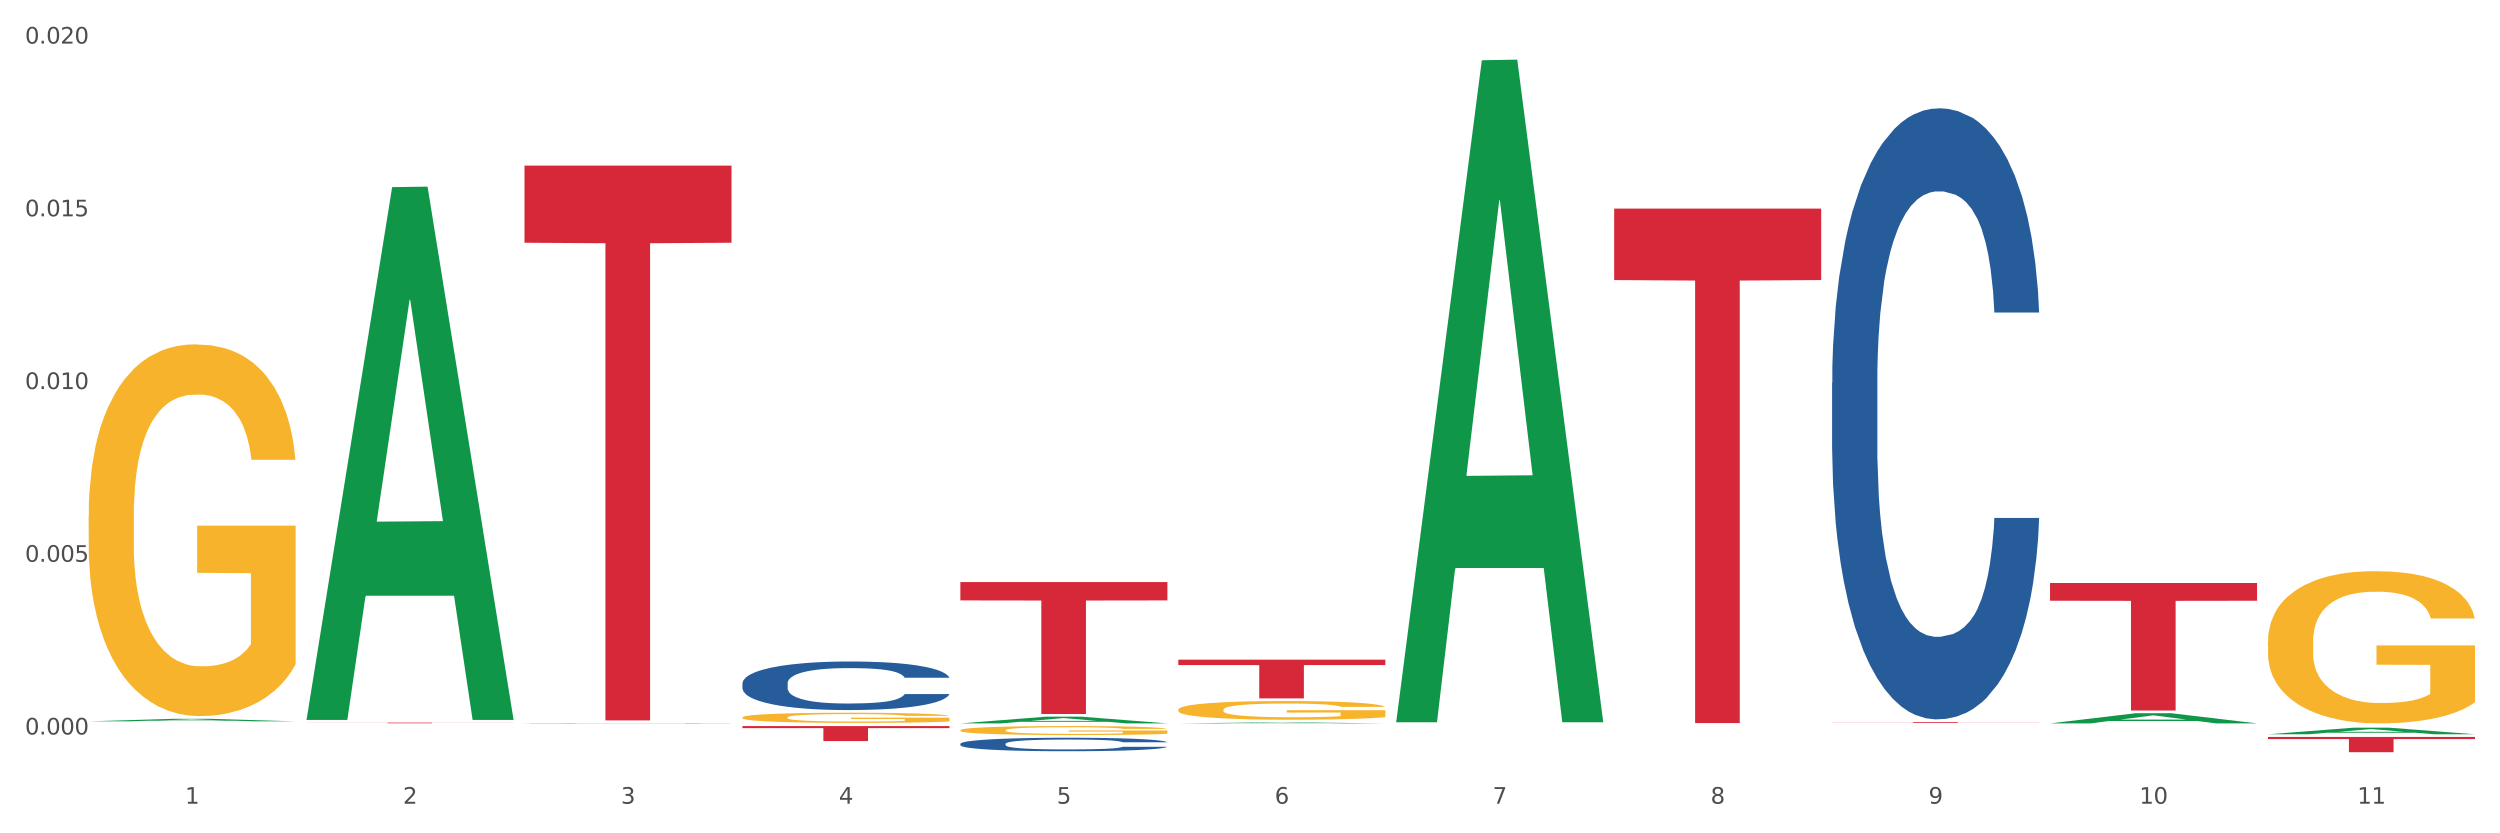
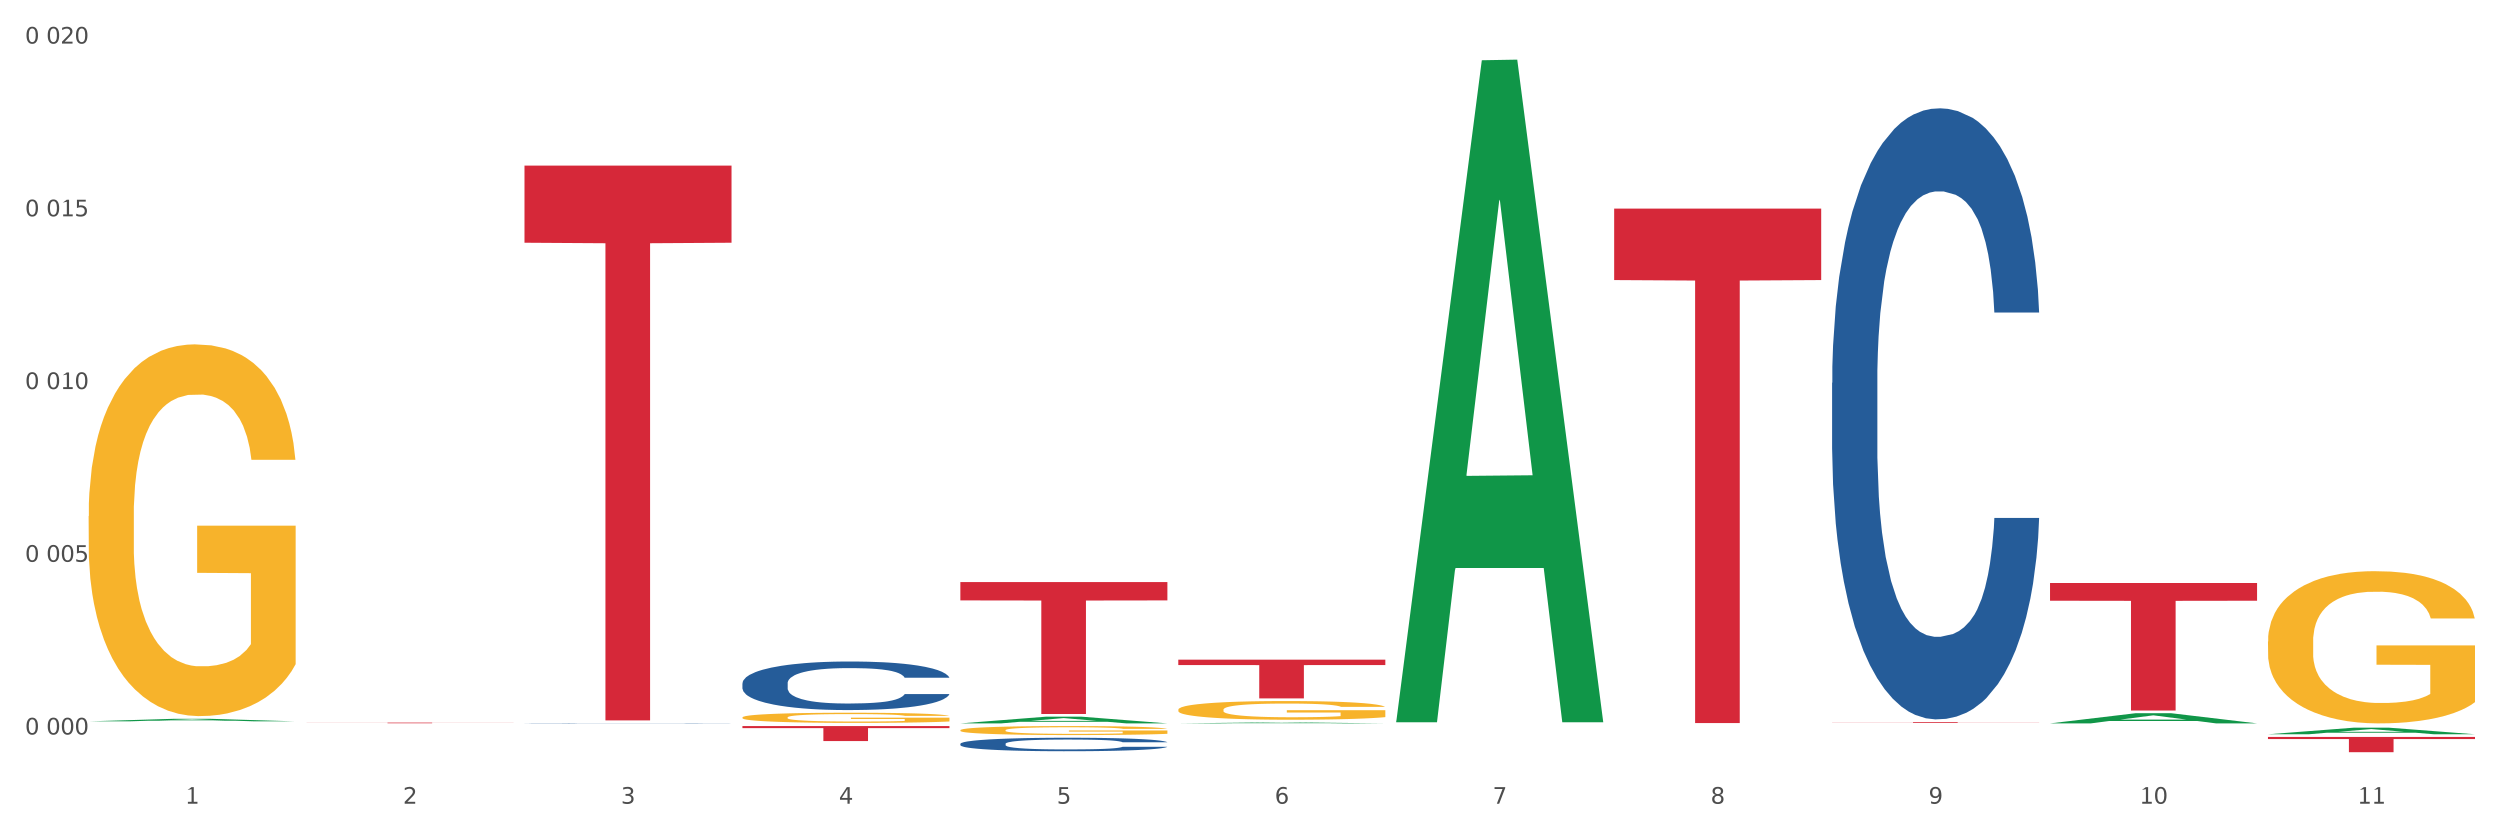
<svg xmlns="http://www.w3.org/2000/svg" xmlns:xlink="http://www.w3.org/1999/xlink" width="1080pt" height="360pt" viewBox="0 0 1080 360" version="1.1">
  <rect x="0" y="0" width="1080" height="360" fill="#333333" stroke="none" />
  <defs>
    <style type="text/css">*{stroke-linejoin: round; stroke-linecap: butt}</style>
  </defs>
  <g id="figure_1">
    <g id="patch_1">
      <path d="M 0 360  L 1080 360  L 1080 0  L 0 0  z " style="fill: #ffffff; stroke: #ffffff; stroke-linejoin: miter" />
    </g>
    <g id="axes_1">
      <g id="matplotlib.axis_1">
        <g id="xtick_1">
          <g id="text_1">
            <g style="fill: #4d4d4d" transform="translate(79.949 347.204) scale(0.096 -0.096)">
              <defs>
-                 <path id="DejaVuSans-31" d="M 794 531  L 1825 531  L 1825 4091  L 703 3866  L 703 4441  L 1819 4666  L 2450 4666  L 2450 531  L 3481 531  L 3481 0  L 794 0  L 794 531  z " transform="scale(0.016)" />
+                 <path id="DejaVuSans-31" d="M 794 531  L 1825 531  L 1825 4091  L 703 3866  L 1819 4666  L 2450 4666  L 2450 531  L 3481 531  L 3481 0  L 794 0  L 794 531  z " transform="scale(0.016)" />
              </defs>
              <use xlink:href="#DejaVuSans-31" />
            </g>
          </g>
        </g>
        <g id="xtick_2">
          <g id="text_2">
            <g style="fill: #4d4d4d" transform="translate(174.097 347.204) scale(0.096 -0.096)">
              <defs>
                <path id="DejaVuSans-32" d="M 1228 531  L 3431 531  L 3431 0  L 469 0  L 469 531  Q 828 903 1448 1529  Q 2069 2156 2228 2338  Q 2531 2678 2651 2914  Q 2772 3150 2772 3378  Q 2772 3750 2511 3984  Q 2250 4219 1831 4219  Q 1534 4219 1204 4116  Q 875 4013 500 3803  L 500 4441  Q 881 4594 1212 4672  Q 1544 4750 1819 4750  Q 2544 4750 2975 4387  Q 3406 4025 3406 3419  Q 3406 3131 3298 2873  Q 3191 2616 2906 2266  Q 2828 2175 2409 1742  Q 1991 1309 1228 531  z " transform="scale(0.016)" />
              </defs>
              <use xlink:href="#DejaVuSans-32" />
            </g>
          </g>
        </g>
        <g id="xtick_3">
          <g id="text_3">
            <g style="fill: #4d4d4d" transform="translate(268.244 347.204) scale(0.096 -0.096)">
              <defs>
                <path id="DejaVuSans-33" d="M 2597 2516  Q 3050 2419 3304 2112  Q 3559 1806 3559 1356  Q 3559 666 3084 287  Q 2609 -91 1734 -91  Q 1441 -91 1130 -33  Q 819 25 488 141  L 488 750  Q 750 597 1062 519  Q 1375 441 1716 441  Q 2309 441 2620 675  Q 2931 909 2931 1356  Q 2931 1769 2642 2001  Q 2353 2234 1838 2234  L 1294 2234  L 1294 2753  L 1863 2753  Q 2328 2753 2575 2939  Q 2822 3125 2822 3475  Q 2822 3834 2567 4026  Q 2313 4219 1838 4219  Q 1578 4219 1281 4162  Q 984 4106 628 3988  L 628 4550  Q 988 4650 1302 4700  Q 1616 4750 1894 4750  Q 2613 4750 3031 4423  Q 3450 4097 3450 3541  Q 3450 3153 3228 2886  Q 3006 2619 2597 2516  z " transform="scale(0.016)" />
              </defs>
              <use xlink:href="#DejaVuSans-33" />
            </g>
          </g>
        </g>
        <g id="xtick_4">
          <g id="text_4">
            <g style="fill: #4d4d4d" transform="translate(362.392 347.204) scale(0.096 -0.096)">
              <defs>
                <path id="DejaVuSans-34" d="M 2419 4116  L 825 1625  L 2419 1625  L 2419 4116  z M 2253 4666  L 3047 4666  L 3047 1625  L 3713 1625  L 3713 1100  L 3047 1100  L 3047 0  L 2419 0  L 2419 1100  L 313 1100  L 313 1709  L 2253 4666  z " transform="scale(0.016)" />
              </defs>
              <use xlink:href="#DejaVuSans-34" />
            </g>
          </g>
        </g>
        <g id="xtick_5">
          <g id="text_5">
            <g style="fill: #4d4d4d" transform="translate(456.54 347.204) scale(0.096 -0.096)">
              <defs>
                <path id="DejaVuSans-35" d="M 691 4666  L 3169 4666  L 3169 4134  L 1269 4134  L 1269 2991  Q 1406 3038 1543 3061  Q 1681 3084 1819 3084  Q 2600 3084 3056 2656  Q 3513 2228 3513 1497  Q 3513 744 3044 326  Q 2575 -91 1722 -91  Q 1428 -91 1123 -41  Q 819 9 494 109  L 494 744  Q 775 591 1075 516  Q 1375 441 1709 441  Q 2250 441 2565 725  Q 2881 1009 2881 1497  Q 2881 1984 2565 2268  Q 2250 2553 1709 2553  Q 1456 2553 1204 2497  Q 953 2441 691 2322  L 691 4666  z " transform="scale(0.016)" />
              </defs>
              <use xlink:href="#DejaVuSans-35" />
            </g>
          </g>
        </g>
        <g id="xtick_6">
          <g id="text_6">
            <g style="fill: #4d4d4d" transform="translate(550.688 347.204) scale(0.096 -0.096)">
              <defs>
                <path id="DejaVuSans-36" d="M 2113 2584  Q 1688 2584 1439 2293  Q 1191 2003 1191 1497  Q 1191 994 1439 701  Q 1688 409 2113 409  Q 2538 409 2786 701  Q 3034 994 3034 1497  Q 3034 2003 2786 2293  Q 2538 2584 2113 2584  z M 3366 4563  L 3366 3988  Q 3128 4100 2886 4159  Q 2644 4219 2406 4219  Q 1781 4219 1451 3797  Q 1122 3375 1075 2522  Q 1259 2794 1537 2939  Q 1816 3084 2150 3084  Q 2853 3084 3261 2657  Q 3669 2231 3669 1497  Q 3669 778 3244 343  Q 2819 -91 2113 -91  Q 1303 -91 875 529  Q 447 1150 447 2328  Q 447 3434 972 4092  Q 1497 4750 2381 4750  Q 2619 4750 2861 4703  Q 3103 4656 3366 4563  z " transform="scale(0.016)" />
              </defs>
              <use xlink:href="#DejaVuSans-36" />
            </g>
          </g>
        </g>
        <g id="xtick_7">
          <g id="text_7">
            <g style="fill: #4d4d4d" transform="translate(644.835 347.204) scale(0.096 -0.096)">
              <defs>
                <path id="DejaVuSans-37" d="M 525 4666  L 3525 4666  L 3525 4397  L 1831 0  L 1172 0  L 2766 4134  L 525 4134  L 525 4666  z " transform="scale(0.016)" />
              </defs>
              <use xlink:href="#DejaVuSans-37" />
            </g>
          </g>
        </g>
        <g id="xtick_8">
          <g id="text_8">
            <g style="fill: #4d4d4d" transform="translate(738.983 347.204) scale(0.096 -0.096)">
              <defs>
                <path id="DejaVuSans-38" d="M 2034 2216  Q 1584 2216 1326 1975  Q 1069 1734 1069 1313  Q 1069 891 1326 650  Q 1584 409 2034 409  Q 2484 409 2743 651  Q 3003 894 3003 1313  Q 3003 1734 2745 1975  Q 2488 2216 2034 2216  z M 1403 2484  Q 997 2584 770 2862  Q 544 3141 544 3541  Q 544 4100 942 4425  Q 1341 4750 2034 4750  Q 2731 4750 3128 4425  Q 3525 4100 3525 3541  Q 3525 3141 3298 2862  Q 3072 2584 2669 2484  Q 3125 2378 3379 2068  Q 3634 1759 3634 1313  Q 3634 634 3220 271  Q 2806 -91 2034 -91  Q 1263 -91 848 271  Q 434 634 434 1313  Q 434 1759 690 2068  Q 947 2378 1403 2484  z M 1172 3481  Q 1172 3119 1398 2916  Q 1625 2713 2034 2713  Q 2441 2713 2670 2916  Q 2900 3119 2900 3481  Q 2900 3844 2670 4047  Q 2441 4250 2034 4250  Q 1625 4250 1398 4047  Q 1172 3844 1172 3481  z " transform="scale(0.016)" />
              </defs>
              <use xlink:href="#DejaVuSans-38" />
            </g>
          </g>
        </g>
        <g id="xtick_9">
          <g id="text_9">
            <g style="fill: #4d4d4d" transform="translate(833.131 347.204) scale(0.096 -0.096)">
              <defs>
                <path id="DejaVuSans-39" d="M 703 97  L 703 672  Q 941 559 1184 500  Q 1428 441 1663 441  Q 2288 441 2617 861  Q 2947 1281 2994 2138  Q 2813 1869 2534 1725  Q 2256 1581 1919 1581  Q 1219 1581 811 2004  Q 403 2428 403 3163  Q 403 3881 828 4315  Q 1253 4750 1959 4750  Q 2769 4750 3195 4129  Q 3622 3509 3622 2328  Q 3622 1225 3098 567  Q 2575 -91 1691 -91  Q 1453 -91 1209 -44  Q 966 3 703 97  z M 1959 2075  Q 2384 2075 2632 2365  Q 2881 2656 2881 3163  Q 2881 3666 2632 3958  Q 2384 4250 1959 4250  Q 1534 4250 1286 3958  Q 1038 3666 1038 3163  Q 1038 2656 1286 2365  Q 1534 2075 1959 2075  z " transform="scale(0.016)" />
              </defs>
              <use xlink:href="#DejaVuSans-39" />
            </g>
          </g>
        </g>
        <g id="xtick_10">
          <g id="text_10">
            <g style="fill: #4d4d4d" transform="translate(924.224 347.204) scale(0.096 -0.096)">
              <defs>
                <path id="DejaVuSans-30" d="M 2034 4250  Q 1547 4250 1301 3770  Q 1056 3291 1056 2328  Q 1056 1369 1301 889  Q 1547 409 2034 409  Q 2525 409 2770 889  Q 3016 1369 3016 2328  Q 3016 3291 2770 3770  Q 2525 4250 2034 4250  z M 2034 4750  Q 2819 4750 3233 4129  Q 3647 3509 3647 2328  Q 3647 1150 3233 529  Q 2819 -91 2034 -91  Q 1250 -91 836 529  Q 422 1150 422 2328  Q 422 3509 836 4129  Q 1250 4750 2034 4750  z " transform="scale(0.016)" />
              </defs>
              <use xlink:href="#DejaVuSans-31" />
              <use xlink:href="#DejaVuSans-30" transform="translate(63.623 0)" />
            </g>
          </g>
        </g>
        <g id="xtick_11">
          <g id="text_11">
            <g style="fill: #4d4d4d" transform="translate(1018.372 347.204) scale(0.096 -0.096)">
              <use xlink:href="#DejaVuSans-31" />
              <use xlink:href="#DejaVuSans-31" transform="translate(63.623 0)" />
            </g>
          </g>
        </g>
        <g id="xtick_12" />
        <g id="xtick_13" />
        <g id="xtick_14" />
        <g id="xtick_15" />
        <g id="xtick_16" />
        <g id="xtick_17" />
        <g id="xtick_18" />
        <g id="xtick_19" />
        <g id="xtick_20" />
        <g id="xtick_21" />
      </g>
      <g id="matplotlib.axis_2">
        <g id="ytick_1">
          <g id="text_12">
            <g style="fill: #4d4d4d" transform="translate(10.8 317.306) scale(0.096 -0.096)">
              <defs>
-                 <path id="DejaVuSans-2e" d="M 684 794  L 1344 794  L 1344 0  L 684 0  L 684 794  z " transform="scale(0.016)" />
-               </defs>
+                 </defs>
              <use xlink:href="#DejaVuSans-30" />
              <use xlink:href="#DejaVuSans-2e" transform="translate(63.623 0)" />
              <use xlink:href="#DejaVuSans-30" transform="translate(95.41 0)" />
              <use xlink:href="#DejaVuSans-30" transform="translate(159.033 0)" />
              <use xlink:href="#DejaVuSans-30" transform="translate(222.656 0)" />
            </g>
          </g>
        </g>
        <g id="ytick_2">
          <g id="text_13">
            <g style="fill: #4d4d4d" transform="translate(10.8 242.686) scale(0.096 -0.096)">
              <use xlink:href="#DejaVuSans-30" />
              <use xlink:href="#DejaVuSans-2e" transform="translate(63.623 0)" />
              <use xlink:href="#DejaVuSans-30" transform="translate(95.41 0)" />
              <use xlink:href="#DejaVuSans-30" transform="translate(159.033 0)" />
              <use xlink:href="#DejaVuSans-35" transform="translate(222.656 0)" />
            </g>
          </g>
        </g>
        <g id="ytick_3">
          <g id="text_14">
            <g style="fill: #4d4d4d" transform="translate(10.8 168.066) scale(0.096 -0.096)">
              <use xlink:href="#DejaVuSans-30" />
              <use xlink:href="#DejaVuSans-2e" transform="translate(63.623 0)" />
              <use xlink:href="#DejaVuSans-30" transform="translate(95.41 0)" />
              <use xlink:href="#DejaVuSans-31" transform="translate(159.033 0)" />
              <use xlink:href="#DejaVuSans-30" transform="translate(222.656 0)" />
            </g>
          </g>
        </g>
        <g id="ytick_4">
          <g id="text_15">
            <g style="fill: #4d4d4d" transform="translate(10.8 93.446) scale(0.096 -0.096)">
              <use xlink:href="#DejaVuSans-30" />
              <use xlink:href="#DejaVuSans-2e" transform="translate(63.623 0)" />
              <use xlink:href="#DejaVuSans-30" transform="translate(95.41 0)" />
              <use xlink:href="#DejaVuSans-31" transform="translate(159.033 0)" />
              <use xlink:href="#DejaVuSans-35" transform="translate(222.656 0)" />
            </g>
          </g>
        </g>
        <g id="ytick_5">
          <g id="text_16">
            <g style="fill: #4d4d4d" transform="translate(10.8 18.826) scale(0.096 -0.096)">
              <use xlink:href="#DejaVuSans-30" />
              <use xlink:href="#DejaVuSans-2e" transform="translate(63.623 0)" />
              <use xlink:href="#DejaVuSans-30" transform="translate(95.41 0)" />
              <use xlink:href="#DejaVuSans-32" transform="translate(159.033 0)" />
              <use xlink:href="#DejaVuSans-30" transform="translate(222.656 0)" />
            </g>
          </g>
        </g>
        <g id="ytick_6" />
        <g id="ytick_7" />
        <g id="ytick_8" />
        <g id="ytick_9" />
      </g>
      <g id="PolyCollection_1">
        <path d="M 38.283 311.624  L 38.375 311.623  L 75.258 310.517  L 90.564 310.516  L 127.723 311.626  L 110.02 311.626  L 101.998 311.367  L 63.916 311.367  L 63.64 311.371  L 55.894 311.626  L 38.283 311.626  L 38.283 311.624  L 68.711 311.213  L 97.203 311.212  L 83.095 310.753  L 82.911 310.751  L 82.727 310.754  L 68.619 311.212  L 68.711 311.213  L 38.283 311.624  z " clip-path="url(#pd7c2ef08ed)" style="fill: #109648" />
        <path d="M 885.612 251.856  L 975.052 251.856  L 975.052 259.512  L 939.87 259.564  L 939.87 306.951  L 920.583 306.951  L 920.583 259.564  L 885.612 259.512  L 885.612 251.908  L 885.612 251.856  z " clip-path="url(#pd7c2ef08ed)" style="fill: #d62839" />
        <path d="M 791.464 311.93  L 880.905 311.93  L 880.905 311.977  L 845.722 311.978  L 845.722 312.27  L 826.435 312.27  L 826.435 311.978  L 791.464 311.977  L 791.464 311.93  L 791.464 311.93  z " clip-path="url(#pd7c2ef08ed)" style="fill: #d62839" />
        <path d="M 697.317 90.102  L 786.757 90.102  L 786.757 120.989  L 751.574 121.198  L 751.574 312.363  L 732.287 312.363  L 732.287 121.198  L 697.317 120.989  L 697.317 90.311  L 697.317 90.102  z " clip-path="url(#pd7c2ef08ed)" style="fill: #d62839" />
        <path d="M 509.021 284.985  L 598.462 284.985  L 598.462 287.308  L 563.279 287.324  L 563.279 301.702  L 543.992 301.702  L 543.992 287.324  L 509.021 287.308  L 509.021 285  L 509.021 284.985  z " clip-path="url(#pd7c2ef08ed)" style="fill: #d62839" />
        <path d="M 414.874 251.454  L 504.314 251.454  L 504.314 259.374  L 469.131 259.428  L 469.131 308.45  L 449.844 308.45  L 449.844 259.428  L 414.874 259.374  L 414.874 251.507  L 414.874 251.454  z " clip-path="url(#pd7c2ef08ed)" style="fill: #d62839" />
        <path d="M 320.726 313.659  L 410.166 313.659  L 410.166 314.561  L 374.984 314.567  L 374.984 320.148  L 355.697 320.148  L 355.697 314.567  L 320.726 314.561  L 320.726 313.665  L 320.726 313.659  z " clip-path="url(#pd7c2ef08ed)" style="fill: #d62839" />
        <path d="M 226.578 71.553  L 316.019 71.553  L 316.019 104.858  L 280.836 105.083  L 280.836 311.217  L 261.549 311.217  L 261.549 105.083  L 226.578 104.858  L 226.578 71.778  L 226.578 71.553  z " clip-path="url(#pd7c2ef08ed)" style="fill: #d62839" />
        <path d="M 132.431 312.165  L 221.871 312.165  L 221.871 312.205  L 186.688 312.205  L 186.688 312.451  L 167.401 312.451  L 167.401 312.205  L 132.431 312.205  L 132.431 312.166  L 132.431 312.165  z " clip-path="url(#pd7c2ef08ed)" style="fill: #d62839" />
        <path d="M 979.76 277.134  L 979.865 277.074  L 979.865 274.912  L 980.077 273.051  L 981.132 268.546  L 982.716 264.823  L 983.878 262.841  L 985.04 261.22  L 986.412 259.598  L 988.102 257.917  L 991.164 255.454  L 993.065 254.193  L 995.388 252.872  L 999.612 250.95  L 1002.674 249.869  L 1005.842 248.968  L 1011.016 247.887  L 1014.395 247.407  L 1017.986 247.046  L 1022.315 246.806  L 1025.589 246.746  L 1032.769 246.926  L 1038.894 247.467  L 1041.85 247.887  L 1045.652 248.608  L 1047.658 249.088  L 1050.932 250.049  L 1054.311 251.31  L 1056.634 252.391  L 1060.119 254.433  L 1062.759 256.475  L 1065.187 258.998  L 1066.454 260.739  L 1067.405 262.361  L 1068.25 264.222  L 1069.094 267.165  L 1050.087 267.165  L 1049.348 265.063  L 1048.186 263.081  L 1046.497 261.16  L 1045.018 259.958  L 1042.484 258.457  L 1040.161 257.496  L 1037.732 256.776  L 1034.776 256.175  L 1032.452 255.875  L 1029.179 255.634  L 1022.738 255.695  L 1018.408 256.175  L 1015.451 256.776  L 1013.551 257.316  L 1011.861 257.917  L 1009.96 258.757  L 1007.743 260.019  L 1006.159 261.16  L 1004.575 262.601  L 1003.308 264.042  L 1002.146 265.724  L 1001.196 267.526  L 1000.457 269.387  L 999.823 271.669  L 999.295 275.453  L 999.295 283.681  L 999.506 285.542  L 1000.034 288.005  L 1000.668 289.866  L 1001.724 292.088  L 1002.674 293.59  L 1004.469 295.752  L 1006.476 297.553  L 1008.06 298.695  L 1009.644 299.655  L 1012.389 300.977  L 1015.451 302.058  L 1018.091 302.718  L 1021.682 303.319  L 1024.11 303.559  L 1026.222 303.679  L 1031.396 303.679  L 1035.092 303.499  L 1039.211 303.079  L 1042.378 302.538  L 1045.018 301.878  L 1047.975 300.796  L 1049.876 299.776  L 1049.876 287.224  L 1026.645 287.164  L 1026.645 278.816  L 1069.2 278.816  L 1069.2 303.319  L 1067.405 304.58  L 1065.399 305.721  L 1063.287 306.742  L 1060.119 308.003  L 1056.317 309.204  L 1052.938 310.045  L 1049.348 310.766  L 1045.124 311.426  L 1039.633 312.027  L 1036.254 312.267  L 1032.03 312.447  L 1027.067 312.507  L 1022.738 312.387  L 1018.514 312.087  L 1014.079 311.547  L 1009.749 310.766  L 1006.476 309.985  L 1003.202 309.024  L 999.717 307.763  L 996.972 306.562  L 994.86 305.481  L 992.537 304.1  L 990.003 302.298  L 988.102 300.676  L 986.412 298.995  L 984.617 296.833  L 983.35 294.971  L 982.083 292.629  L 981.344 290.887  L 980.499 288.185  L 979.865 284.401  L 979.76 277.134  z " clip-path="url(#pd7c2ef08ed)" style="fill: #f7b32b" />
        <path d="M 509.021 306.585  L 509.127 306.578  L 509.127 306.312  L 509.338 306.084  L 510.394 305.531  L 511.978 305.073  L 513.14 304.83  L 514.301 304.631  L 515.674 304.432  L 517.363 304.225  L 520.426 303.923  L 522.327 303.768  L 524.65 303.606  L 528.874 303.37  L 531.936 303.237  L 535.104 303.126  L 540.278 302.994  L 543.657 302.935  L 547.247 302.89  L 551.577 302.861  L 554.85 302.854  L 562.031 302.876  L 568.155 302.942  L 571.112 302.994  L 574.914 303.082  L 576.92 303.141  L 580.193 303.259  L 583.573 303.414  L 585.896 303.547  L 589.38 303.798  L 592.02 304.048  L 594.449 304.358  L 595.716 304.572  L 596.667 304.771  L 597.511 305  L 598.356 305.361  L 579.349 305.361  L 578.609 305.103  L 577.448 304.86  L 575.758 304.624  L 574.28 304.476  L 571.746 304.292  L 569.423 304.174  L 566.994 304.085  L 564.037 304.011  L 561.714 303.975  L 558.441 303.945  L 551.999 303.952  L 547.67 304.011  L 544.713 304.085  L 542.812 304.152  L 541.123 304.225  L 539.222 304.329  L 537.004 304.483  L 535.42 304.624  L 533.837 304.801  L 532.569 304.978  L 531.408 305.184  L 530.457 305.405  L 529.718 305.634  L 529.085 305.914  L 528.557 306.379  L 528.557 307.389  L 528.768 307.618  L 529.296 307.92  L 529.929 308.149  L 530.985 308.422  L 531.936 308.606  L 533.731 308.872  L 535.737 309.093  L 537.321 309.233  L 538.905 309.351  L 541.651 309.513  L 544.713 309.646  L 547.353 309.727  L 550.943 309.801  L 553.372 309.83  L 555.484 309.845  L 560.658 309.845  L 564.354 309.823  L 568.472 309.771  L 571.64 309.705  L 574.28 309.624  L 577.237 309.491  L 579.137 309.366  L 579.137 307.824  L 555.906 307.817  L 555.906 306.792  L 598.462 306.792  L 598.462 309.801  L 596.667 309.956  L 594.66 310.096  L 592.548 310.221  L 589.38 310.376  L 585.579 310.524  L 582.2 310.627  L 578.609 310.715  L 574.386 310.796  L 568.895 310.87  L 565.516 310.9  L 561.292 310.922  L 556.329 310.929  L 551.999 310.914  L 547.775 310.878  L 543.34 310.811  L 539.011 310.715  L 535.737 310.619  L 532.464 310.501  L 528.979 310.347  L 526.234 310.199  L 524.122 310.066  L 521.799 309.897  L 519.264 309.675  L 517.363 309.476  L 515.674 309.27  L 513.879 309.004  L 512.612 308.776  L 511.344 308.488  L 510.605 308.274  L 509.761 307.942  L 509.127 307.478  L 509.021 306.585  z " clip-path="url(#pd7c2ef08ed)" style="fill: #f7b32b" />
        <path d="M 414.874 315.456  L 414.979 315.452  L 414.979 315.324  L 415.19 315.214  L 416.246 314.948  L 417.83 314.728  L 418.992 314.611  L 420.154 314.515  L 421.526 314.419  L 423.216 314.319  L 426.278 314.174  L 428.179 314.099  L 430.502 314.021  L 434.726 313.908  L 437.788 313.844  L 440.956 313.79  L 446.13 313.726  L 449.509 313.698  L 453.1 313.677  L 457.429 313.663  L 460.703 313.659  L 467.883 313.67  L 474.008 313.702  L 476.964 313.726  L 480.766 313.769  L 482.772 313.797  L 486.046 313.854  L 489.425 313.929  L 491.748 313.993  L 495.233 314.114  L 497.873 314.234  L 500.301 314.383  L 501.568 314.486  L 502.519 314.582  L 503.364 314.692  L 504.208 314.866  L 485.201 314.866  L 484.462 314.742  L 483.3 314.625  L 481.611 314.511  L 480.132 314.44  L 477.598 314.351  L 475.275 314.295  L 472.846 314.252  L 469.889 314.217  L 467.566 314.199  L 464.293 314.185  L 457.851 314.188  L 453.522 314.217  L 450.565 314.252  L 448.665 314.284  L 446.975 314.319  L 445.074 314.369  L 442.857 314.444  L 441.273 314.511  L 439.689 314.596  L 438.422 314.682  L 437.26 314.781  L 436.31 314.888  L 435.571 314.998  L 434.937 315.133  L 434.409 315.356  L 434.409 315.843  L 434.62 315.953  L 435.148 316.099  L 435.782 316.209  L 436.838 316.34  L 437.788 316.429  L 439.583 316.557  L 441.59 316.663  L 443.174 316.731  L 444.758 316.787  L 447.503 316.866  L 450.565 316.93  L 453.205 316.969  L 456.796 317.004  L 459.224 317.018  L 461.336 317.025  L 466.51 317.025  L 470.206 317.015  L 474.325 316.99  L 477.492 316.958  L 480.132 316.919  L 483.089 316.855  L 484.99 316.795  L 484.99 316.052  L 461.759 316.049  L 461.759 315.555  L 504.314 315.555  L 504.314 317.004  L 502.519 317.079  L 500.512 317.146  L 498.401 317.207  L 495.233 317.281  L 491.431 317.352  L 488.052 317.402  L 484.462 317.444  L 480.238 317.484  L 474.747 317.519  L 471.368 317.533  L 467.144 317.544  L 462.181 317.547  L 457.851 317.54  L 453.628 317.523  L 449.193 317.491  L 444.863 317.444  L 441.59 317.398  L 438.316 317.341  L 434.831 317.267  L 432.086 317.196  L 429.974 317.132  L 427.651 317.05  L 425.117 316.944  L 423.216 316.848  L 421.526 316.748  L 419.731 316.621  L 418.464 316.511  L 417.197 316.372  L 416.458 316.269  L 415.613 316.109  L 414.979 315.886  L 414.874 315.456  z " clip-path="url(#pd7c2ef08ed)" style="fill: #f7b32b" />
        <path d="M 320.726 309.929  L 320.832 309.925  L 320.832 309.78  L 321.043 309.656  L 322.099 309.355  L 323.683 309.107  L 324.844 308.974  L 326.006 308.866  L 327.379 308.758  L 329.068 308.645  L 332.13 308.481  L 334.031 308.397  L 336.354 308.308  L 340.578 308.18  L 343.64 308.108  L 346.808 308.048  L 351.983 307.975  L 355.362 307.943  L 358.952 307.919  L 363.281 307.903  L 366.555 307.899  L 373.735 307.911  L 379.86 307.947  L 382.817 307.975  L 386.618 308.024  L 388.625 308.056  L 391.898 308.12  L 395.277 308.204  L 397.6 308.276  L 401.085 308.413  L 403.725 308.549  L 406.154 308.717  L 407.421 308.834  L 408.371 308.942  L 409.216 309.066  L 410.061 309.263  L 391.053 309.263  L 390.314 309.123  L 389.153 308.99  L 387.463 308.862  L 385.985 308.782  L 383.45 308.681  L 381.127 308.617  L 378.699 308.569  L 375.742 308.529  L 373.419 308.509  L 370.145 308.493  L 363.704 308.497  L 359.374 308.529  L 356.418 308.569  L 354.517 308.605  L 352.827 308.645  L 350.927 308.701  L 348.709 308.786  L 347.125 308.862  L 345.541 308.958  L 344.274 309.054  L 343.112 309.167  L 342.162 309.287  L 341.423 309.411  L 340.789 309.564  L 340.261 309.816  L 340.261 310.366  L 340.473 310.49  L 341.001 310.655  L 341.634 310.779  L 342.69 310.927  L 343.64 311.028  L 345.436 311.172  L 347.442 311.292  L 349.026 311.369  L 350.61 311.433  L 353.355 311.521  L 356.418 311.593  L 359.058 311.637  L 362.648 311.678  L 365.077 311.694  L 367.189 311.702  L 372.363 311.702  L 376.059 311.69  L 380.177 311.661  L 383.345 311.625  L 385.985 311.581  L 388.941 311.509  L 390.842 311.441  L 390.842 310.603  L 367.611 310.599  L 367.611 310.041  L 410.166 310.041  L 410.166 311.678  L 408.371 311.762  L 406.365 311.838  L 404.253 311.906  L 401.085 311.99  L 397.284 312.071  L 393.904 312.127  L 390.314 312.175  L 386.09 312.219  L 380.599 312.259  L 377.22 312.275  L 372.996 312.287  L 368.033 312.291  L 363.704 312.283  L 359.48 312.263  L 355.045 312.227  L 350.715 312.175  L 347.442 312.123  L 344.168 312.059  L 340.684 311.974  L 337.938 311.894  L 335.826 311.822  L 333.503 311.73  L 330.969 311.609  L 329.068 311.501  L 327.379 311.389  L 325.583 311.244  L 324.316 311.12  L 323.049 310.964  L 322.31 310.847  L 321.465 310.667  L 320.832 310.414  L 320.726 309.929  z " clip-path="url(#pd7c2ef08ed)" style="fill: #f7b32b" />
        <path d="M 38.283 222.972  L 38.389 222.826  L 38.389 217.545  L 38.6 212.998  L 39.656 201.998  L 41.24 192.904  L 42.401 188.063  L 43.563 184.103  L 44.936 180.143  L 46.625 176.036  L 49.687 170.022  L 51.588 166.942  L 53.911 163.715  L 58.135 159.022  L 61.197 156.381  L 64.365 154.181  L 69.54 151.541  L 72.919 150.368  L 76.509 149.488  L 80.838 148.901  L 84.112 148.754  L 91.292 149.194  L 97.417 150.514  L 100.374 151.541  L 104.175 153.301  L 106.182 154.475  L 109.455 156.821  L 112.834 159.902  L 115.157 162.542  L 118.642 167.529  L 121.282 172.516  L 123.711 178.676  L 124.978 182.93  L 125.928 186.89  L 126.773 191.437  L 127.618 198.624  L 108.61 198.624  L 107.871 193.49  L 106.71 188.65  L 105.02 183.956  L 103.542 181.023  L 101.007 177.356  L 98.684 175.009  L 96.256 173.249  L 93.299 171.782  L 90.976 171.049  L 87.702 170.462  L 81.261 170.609  L 76.931 171.782  L 73.975 173.249  L 72.074 174.569  L 70.384 176.036  L 68.484 178.089  L 66.266 181.17  L 64.682 183.956  L 63.098 187.477  L 61.831 190.997  L 60.669 195.104  L 59.719 199.504  L 58.98 204.051  L 58.346 209.625  L 57.818 218.865  L 57.818 238.96  L 58.03 243.507  L 58.558 249.521  L 59.191 254.068  L 60.247 259.495  L 61.197 263.162  L 62.993 268.442  L 64.999 272.842  L 66.583 275.629  L 68.167 277.976  L 70.912 281.203  L 73.975 283.843  L 76.615 285.456  L 80.205 286.923  L 82.634 287.51  L 84.745 287.803  L 89.92 287.803  L 93.616 287.363  L 97.734 286.336  L 100.902 285.016  L 103.542 283.403  L 106.498 280.763  L 108.399 278.269  L 108.399 247.614  L 85.168 247.467  L 85.168 227.079  L 127.723 227.079  L 127.723 286.923  L 125.928 290.003  L 123.922 292.79  L 121.81 295.284  L 118.642 298.364  L 114.841 301.297  L 111.461 303.351  L 107.871 305.111  L 103.647 306.724  L 98.156 308.191  L 94.777 308.778  L 90.553 309.218  L 85.59 309.365  L 81.261 309.071  L 77.037 308.338  L 72.602 307.018  L 68.272 305.111  L 64.999 303.204  L 61.725 300.857  L 58.241 297.777  L 55.495 294.844  L 53.383 292.203  L 51.06 288.83  L 48.526 284.43  L 46.625 280.469  L 44.936 276.362  L 43.14 271.082  L 41.873 266.535  L 40.606 260.815  L 39.867 256.561  L 39.022 249.961  L 38.389 240.72  L 38.283 222.972  z " clip-path="url(#pd7c2ef08ed)" style="fill: #f7b32b" />
        <path d="M 791.464 165.404  L 791.57 165.163  L 791.57 158.412  L 791.887 149.251  L 793.05 132.375  L 794.53 119.597  L 797.068 104.65  L 798.442 98.382  L 800.239 91.39  L 803.939 80.059  L 808.168 70.416  L 811.129 65.112  L 813.349 61.737  L 818.318 55.71  L 821.172 53.058  L 824.132 50.888  L 826.67 49.441  L 830.898 47.754  L 834.282 47.031  L 838.193 46.79  L 841.471 47.031  L 845.805 47.995  L 852.148 50.888  L 854.58 52.576  L 857.857 55.469  L 861.24 59.326  L 863.989 63.183  L 867.161 68.728  L 870.438 75.961  L 873.61 85.122  L 875.83 93.56  L 877.627 102.48  L 879.213 113.329  L 880.376 125.142  L 880.905 135.027  L 861.558 135.027  L 861.029 126.107  L 859.972 116.463  L 858.915 109.954  L 857.752 104.65  L 855.954 98.623  L 854.369 94.766  L 851.726 90.185  L 849.294 87.292  L 847.285 85.604  L 844.854 84.158  L 839.673 82.711  L 835.973 82.711  L 833.647 83.193  L 830.793 84.399  L 828.361 86.086  L 825.507 88.98  L 823.287 92.114  L 821.066 96.212  L 819.798 99.105  L 817.895 104.409  L 816.626 108.749  L 814.935 116.222  L 813.983 121.526  L 812.291 135.268  L 811.551 145.394  L 811.234 152.385  L 811.023 160.1  L 811.023 197.709  L 811.657 214.585  L 812.186 221.818  L 813.032 230.015  L 814.617 240.622  L 816.943 250.989  L 819.375 258.463  L 821.384 263.043  L 823.287 266.419  L 825.189 269.07  L 827.515 271.481  L 829.418 272.928  L 832.273 274.374  L 835.656 275.098  L 838.299 275.098  L 843.691 273.892  L 846.122 272.687  L 848.448 270.999  L 850.986 268.347  L 852.994 265.454  L 854.157 263.284  L 856.06 258.704  L 857.54 253.882  L 858.809 248.337  L 859.655 243.515  L 860.606 236.283  L 861.346 228.086  L 861.558 223.746  L 880.905 223.746  L 880.482 232.425  L 879.742 240.863  L 878.262 252.194  L 877.099 258.704  L 875.301 266.66  L 873.398 273.41  L 870.755 280.884  L 868.324 286.429  L 865.787 291.25  L 863.038 295.59  L 858.069 301.617  L 856.272 303.305  L 852.466 306.198  L 849.505 307.885  L 845.171 309.573  L 840.731 310.537  L 836.079 310.778  L 831.956 310.296  L 827.41 308.85  L 824.555 307.403  L 821.384 305.233  L 817.683 301.858  L 814.194 297.76  L 810.917 292.938  L 807.851 287.393  L 804.997 281.125  L 801.296 270.758  L 798.548 260.632  L 796.539 251.23  L 795.165 243.274  L 793.79 233.149  L 793.05 226.157  L 791.887 209.281  L 791.464 193.611  L 791.464 165.404  z " clip-path="url(#pd7c2ef08ed)" style="fill: #255c99" />
        <path d="M 414.874 321.321  L 414.979 321.316  L 414.979 321.166  L 415.297 320.964  L 416.46 320.591  L 417.94 320.308  L 420.477 319.978  L 421.851 319.839  L 423.649 319.685  L 427.349 319.434  L 431.578 319.221  L 434.538 319.104  L 436.758 319.029  L 441.727 318.896  L 444.581 318.838  L 447.542 318.79  L 450.079 318.758  L 454.308 318.72  L 457.691 318.704  L 461.603 318.699  L 464.88 318.704  L 469.214 318.726  L 475.558 318.79  L 477.989 318.827  L 481.267 318.891  L 484.65 318.976  L 487.399 319.061  L 490.57 319.184  L 493.848 319.344  L 497.019 319.546  L 499.239 319.733  L 501.037 319.93  L 502.622 320.17  L 503.785 320.431  L 504.314 320.649  L 484.967 320.649  L 484.438 320.452  L 483.381 320.239  L 482.324 320.095  L 481.161 319.978  L 479.364 319.845  L 477.778 319.759  L 475.135 319.658  L 472.703 319.594  L 470.695 319.557  L 468.263 319.525  L 463.083 319.493  L 459.382 319.493  L 457.057 319.504  L 454.202 319.53  L 451.77 319.568  L 448.916 319.632  L 446.696 319.701  L 444.476 319.791  L 443.207 319.855  L 441.304 319.973  L 440.035 320.069  L 438.344 320.234  L 437.392 320.351  L 435.701 320.655  L 434.961 320.879  L 434.644 321.033  L 434.432 321.204  L 434.432 322.035  L 435.066 322.408  L 435.595 322.568  L 436.441 322.749  L 438.027 322.983  L 440.353 323.213  L 442.784 323.378  L 444.793 323.479  L 446.696 323.554  L 448.599 323.612  L 450.925 323.666  L 452.828 323.698  L 455.682 323.729  L 459.065 323.745  L 461.708 323.745  L 467.1 323.719  L 469.532 323.692  L 471.858 323.655  L 474.395 323.596  L 476.404 323.532  L 477.566 323.484  L 479.469 323.383  L 480.95 323.277  L 482.218 323.154  L 483.064 323.047  L 484.015 322.888  L 484.756 322.706  L 484.967 322.61  L 504.314 322.61  L 503.891 322.802  L 503.151 322.989  L 501.671 323.239  L 500.508 323.383  L 498.711 323.559  L 496.808 323.708  L 494.165 323.873  L 491.733 323.996  L 489.196 324.103  L 486.447 324.198  L 481.478 324.332  L 479.681 324.369  L 475.875 324.433  L 472.915 324.47  L 468.58 324.508  L 464.14 324.529  L 459.488 324.534  L 455.365 324.524  L 450.819 324.492  L 447.964 324.46  L 444.793 324.412  L 441.093 324.337  L 437.604 324.246  L 434.326 324.14  L 431.26 324.017  L 428.406 323.879  L 424.706 323.65  L 421.957 323.426  L 419.948 323.218  L 418.574 323.042  L 417.2 322.818  L 416.46 322.664  L 415.297 322.291  L 414.874 321.944  L 414.874 321.321  z " clip-path="url(#pd7c2ef08ed)" style="fill: #255c99" />
        <path d="M 979.76 318.355  L 1069.2 318.355  L 1069.2 319.272  L 1034.017 319.278  L 1034.017 324.95  L 1014.73 324.95  L 1014.73 319.278  L 979.76 319.272  L 979.76 318.362  L 979.76 318.355  z " clip-path="url(#pd7c2ef08ed)" style="fill: #d62839" />
        <path d="M 226.578 312.431  L 226.684 312.431  L 226.684 312.427  L 227.001 312.423  L 228.164 312.414  L 229.644 312.407  L 232.182 312.399  L 233.556 312.396  L 235.353 312.392  L 239.053 312.386  L 243.282 312.381  L 246.243 312.378  L 248.463 312.377  L 253.432 312.373  L 256.286 312.372  L 259.246 312.371  L 261.784 312.37  L 266.012 312.369  L 269.396 312.369  L 273.307 312.369  L 276.585 312.369  L 280.919 312.369  L 287.262 312.371  L 289.694 312.372  L 292.971 312.373  L 296.354 312.375  L 299.103 312.377  L 302.275 312.38  L 305.552 312.384  L 308.724 312.389  L 310.944 312.393  L 312.741 312.398  L 314.327 312.404  L 315.49 312.41  L 316.019 312.415  L 296.672 312.415  L 296.143 312.41  L 295.086 312.405  L 294.029 312.402  L 292.866 312.399  L 291.068 312.396  L 289.483 312.394  L 286.84 312.392  L 284.408 312.39  L 282.399 312.389  L 279.968 312.388  L 274.787 312.388  L 271.087 312.388  L 268.761 312.388  L 265.907 312.388  L 263.475 312.389  L 260.621 312.391  L 258.4 312.393  L 256.18 312.395  L 254.912 312.396  L 253.009 312.399  L 251.74 312.401  L 250.048 312.405  L 249.097 312.408  L 247.405 312.415  L 246.665 312.421  L 246.348 312.424  L 246.137 312.428  L 246.137 312.448  L 246.771 312.457  L 247.3 312.461  L 248.146 312.465  L 249.731 312.471  L 252.057 312.476  L 254.489 312.48  L 256.497 312.482  L 258.4 312.484  L 260.303 312.485  L 262.629 312.487  L 264.532 312.488  L 267.387 312.488  L 270.77 312.489  L 273.413 312.489  L 278.805 312.488  L 281.236 312.487  L 283.562 312.487  L 286.099 312.485  L 288.108 312.484  L 289.271 312.482  L 291.174 312.48  L 292.654 312.478  L 293.923 312.475  L 294.769 312.472  L 295.72 312.468  L 296.46 312.464  L 296.672 312.462  L 316.019 312.462  L 315.596 312.466  L 314.856 312.471  L 313.376 312.477  L 312.213 312.48  L 310.415 312.484  L 308.512 312.488  L 305.869 312.492  L 303.438 312.495  L 300.9 312.497  L 298.152 312.499  L 293.183 312.503  L 291.386 312.503  L 287.58 312.505  L 284.619 312.506  L 280.285 312.507  L 275.845 312.507  L 271.193 312.507  L 267.07 312.507  L 262.524 312.506  L 259.669 312.506  L 256.497 312.504  L 252.797 312.503  L 249.308 312.501  L 246.031 312.498  L 242.965 312.495  L 240.111 312.492  L 236.41 312.486  L 233.662 312.481  L 231.653 312.476  L 230.279 312.472  L 228.904 312.467  L 228.164 312.463  L 227.001 312.454  L 226.578 312.446  L 226.578 312.431  z " clip-path="url(#pd7c2ef08ed)" style="fill: #255c99" />
        <path d="M 320.726 295.195  L 320.832 295.176  L 320.832 294.639  L 321.149 293.911  L 322.312 292.57  L 323.792 291.555  L 326.329 290.367  L 327.704 289.869  L 329.501 289.313  L 333.201 288.413  L 337.43 287.646  L 340.39 287.225  L 342.61 286.957  L 347.579 286.478  L 350.434 286.267  L 353.394 286.094  L 355.931 285.979  L 360.16 285.845  L 363.543 285.788  L 367.455 285.769  L 370.732 285.788  L 375.067 285.865  L 381.41 286.094  L 383.842 286.229  L 387.119 286.458  L 390.502 286.765  L 393.251 287.072  L 396.423 287.512  L 399.7 288.087  L 402.872 288.815  L 405.092 289.486  L 406.889 290.194  L 408.475 291.057  L 409.638 291.995  L 410.166 292.781  L 390.819 292.781  L 390.291 292.072  L 389.233 291.306  L 388.176 290.788  L 387.013 290.367  L 385.216 289.888  L 383.63 289.581  L 380.987 289.217  L 378.556 288.987  L 376.547 288.853  L 374.115 288.738  L 368.935 288.623  L 365.235 288.623  L 362.909 288.662  L 360.054 288.758  L 357.623 288.892  L 354.768 289.122  L 352.548 289.371  L 350.328 289.696  L 349.059 289.926  L 347.156 290.348  L 345.888 290.693  L 344.196 291.286  L 343.245 291.708  L 341.553 292.8  L 340.813 293.605  L 340.496 294.16  L 340.284 294.773  L 340.284 297.762  L 340.919 299.103  L 341.447 299.678  L 342.293 300.329  L 343.879 301.172  L 346.205 301.996  L 348.636 302.59  L 350.645 302.954  L 352.548 303.222  L 354.451 303.433  L 356.777 303.625  L 358.68 303.74  L 361.534 303.855  L 364.918 303.912  L 367.561 303.912  L 372.952 303.816  L 375.384 303.721  L 377.71 303.586  L 380.247 303.376  L 382.256 303.146  L 383.419 302.973  L 385.322 302.609  L 386.802 302.226  L 388.071 301.786  L 388.916 301.402  L 389.868 300.828  L 390.608 300.176  L 390.819 299.831  L 410.166 299.831  L 409.743 300.521  L 409.003 301.192  L 407.523 302.092  L 406.36 302.609  L 404.563 303.242  L 402.66 303.778  L 400.017 304.372  L 397.585 304.813  L 395.048 305.196  L 392.299 305.541  L 387.33 306.02  L 385.533 306.154  L 381.727 306.384  L 378.767 306.518  L 374.432 306.652  L 369.992 306.728  L 365.34 306.748  L 361.217 306.709  L 356.671 306.594  L 353.817 306.479  L 350.645 306.307  L 346.945 306.039  L 343.456 305.713  L 340.179 305.33  L 337.113 304.889  L 334.258 304.391  L 330.558 303.567  L 327.809 302.763  L 325.801 302.015  L 324.426 301.383  L 323.052 300.579  L 322.312 300.023  L 321.149 298.682  L 320.726 297.436  L 320.726 295.195  z " clip-path="url(#pd7c2ef08ed)" style="fill: #255c99" />
-         <path d="M 132.431 310.581  L 132.523 310.365  L 169.405 80.842  L 184.712 80.626  L 221.871 311.014  L 204.167 311.014  L 196.145 257.365  L 158.064 257.365  L 157.787 258.23  L 150.042 311.014  L 132.431 311.014  L 132.431 310.581  L 162.859 225.349  L 191.351 225.132  L 177.243 129.732  L 177.059 129.3  L 176.874 129.949  L 162.767 225.132  L 162.859 225.349  L 132.431 310.581  z " clip-path="url(#pd7c2ef08ed)" style="fill: #109648" />
        <path d="M 414.874 312.502  L 414.966 312.499  L 451.848 309.605  L 467.155 309.602  L 504.314 312.507  L 486.61 312.507  L 478.588 311.831  L 440.507 311.831  L 440.23 311.842  L 432.485 312.507  L 414.874 312.507  L 414.874 312.502  L 445.302 311.427  L 473.794 311.424  L 459.686 310.221  L 459.502 310.216  L 459.317 310.224  L 445.21 311.424  L 445.302 311.427  L 414.874 312.502  z " clip-path="url(#pd7c2ef08ed)" style="fill: #109648" />
        <path d="M 979.76 317.198  L 979.852 317.196  L 1016.735 314.362  L 1032.041 314.359  L 1069.2 317.204  L 1051.496 317.204  L 1043.474 316.541  L 1005.393 316.541  L 1005.116 316.552  L 997.371 317.204  L 979.76 317.204  L 979.76 317.198  L 1010.188 316.146  L 1038.68 316.143  L 1024.572 314.965  L 1024.388 314.96  L 1024.203 314.968  L 1010.096 316.143  L 1010.188 316.146  L 979.76 317.198  z " clip-path="url(#pd7c2ef08ed)" style="fill: #109648" />
        <path d="M 885.612 312.499  L 885.704 312.495  L 922.587 308.107  L 937.893 308.103  L 975.052 312.507  L 957.349 312.507  L 949.327 311.482  L 911.245 311.482  L 910.969 311.498  L 903.223 312.507  L 885.612 312.507  L 885.612 312.499  L 916.04 310.87  L 944.532 310.865  L 930.424 309.042  L 930.24 309.033  L 930.056 309.046  L 915.948 310.865  L 916.04 310.87  L 885.612 312.499  z " clip-path="url(#pd7c2ef08ed)" style="fill: #109648" />
        <path d="M 603.169 311.484  L 603.261 311.216  L 640.144 26.028  L 655.45 25.759  L 692.609 312.022  L 674.906 312.022  L 666.884 245.362  L 628.802 245.362  L 628.526 246.437  L 620.78 312.022  L 603.169 312.022  L 603.169 311.484  L 633.597 205.581  L 662.089 205.312  L 647.981 86.775  L 647.797 86.238  L 647.613 87.044  L 633.505 205.312  L 633.597 205.581  L 603.169 311.484  z " clip-path="url(#pd7c2ef08ed)" style="fill: #109648" />
        <path d="M 509.021 312.507  L 509.114 312.506  L 545.996 312.081  L 561.302 312.081  L 598.462 312.507  L 580.758 312.507  L 572.736 312.408  L 534.655 312.408  L 534.378 312.41  L 526.633 312.507  L 509.021 312.507  L 509.021 312.507  L 539.449 312.349  L 567.941 312.348  L 553.834 312.172  L 553.649 312.171  L 553.465 312.172  L 539.357 312.348  L 539.449 312.349  L 509.021 312.507  z " clip-path="url(#pd7c2ef08ed)" style="fill: #109648" />
      </g>
    </g>
  </g>
  <defs>
    <clipPath id="pd7c2ef08ed">
      <rect x="38.283" y="10.8" width="1030.917" height="329.109" />
    </clipPath>
  </defs>
</svg>